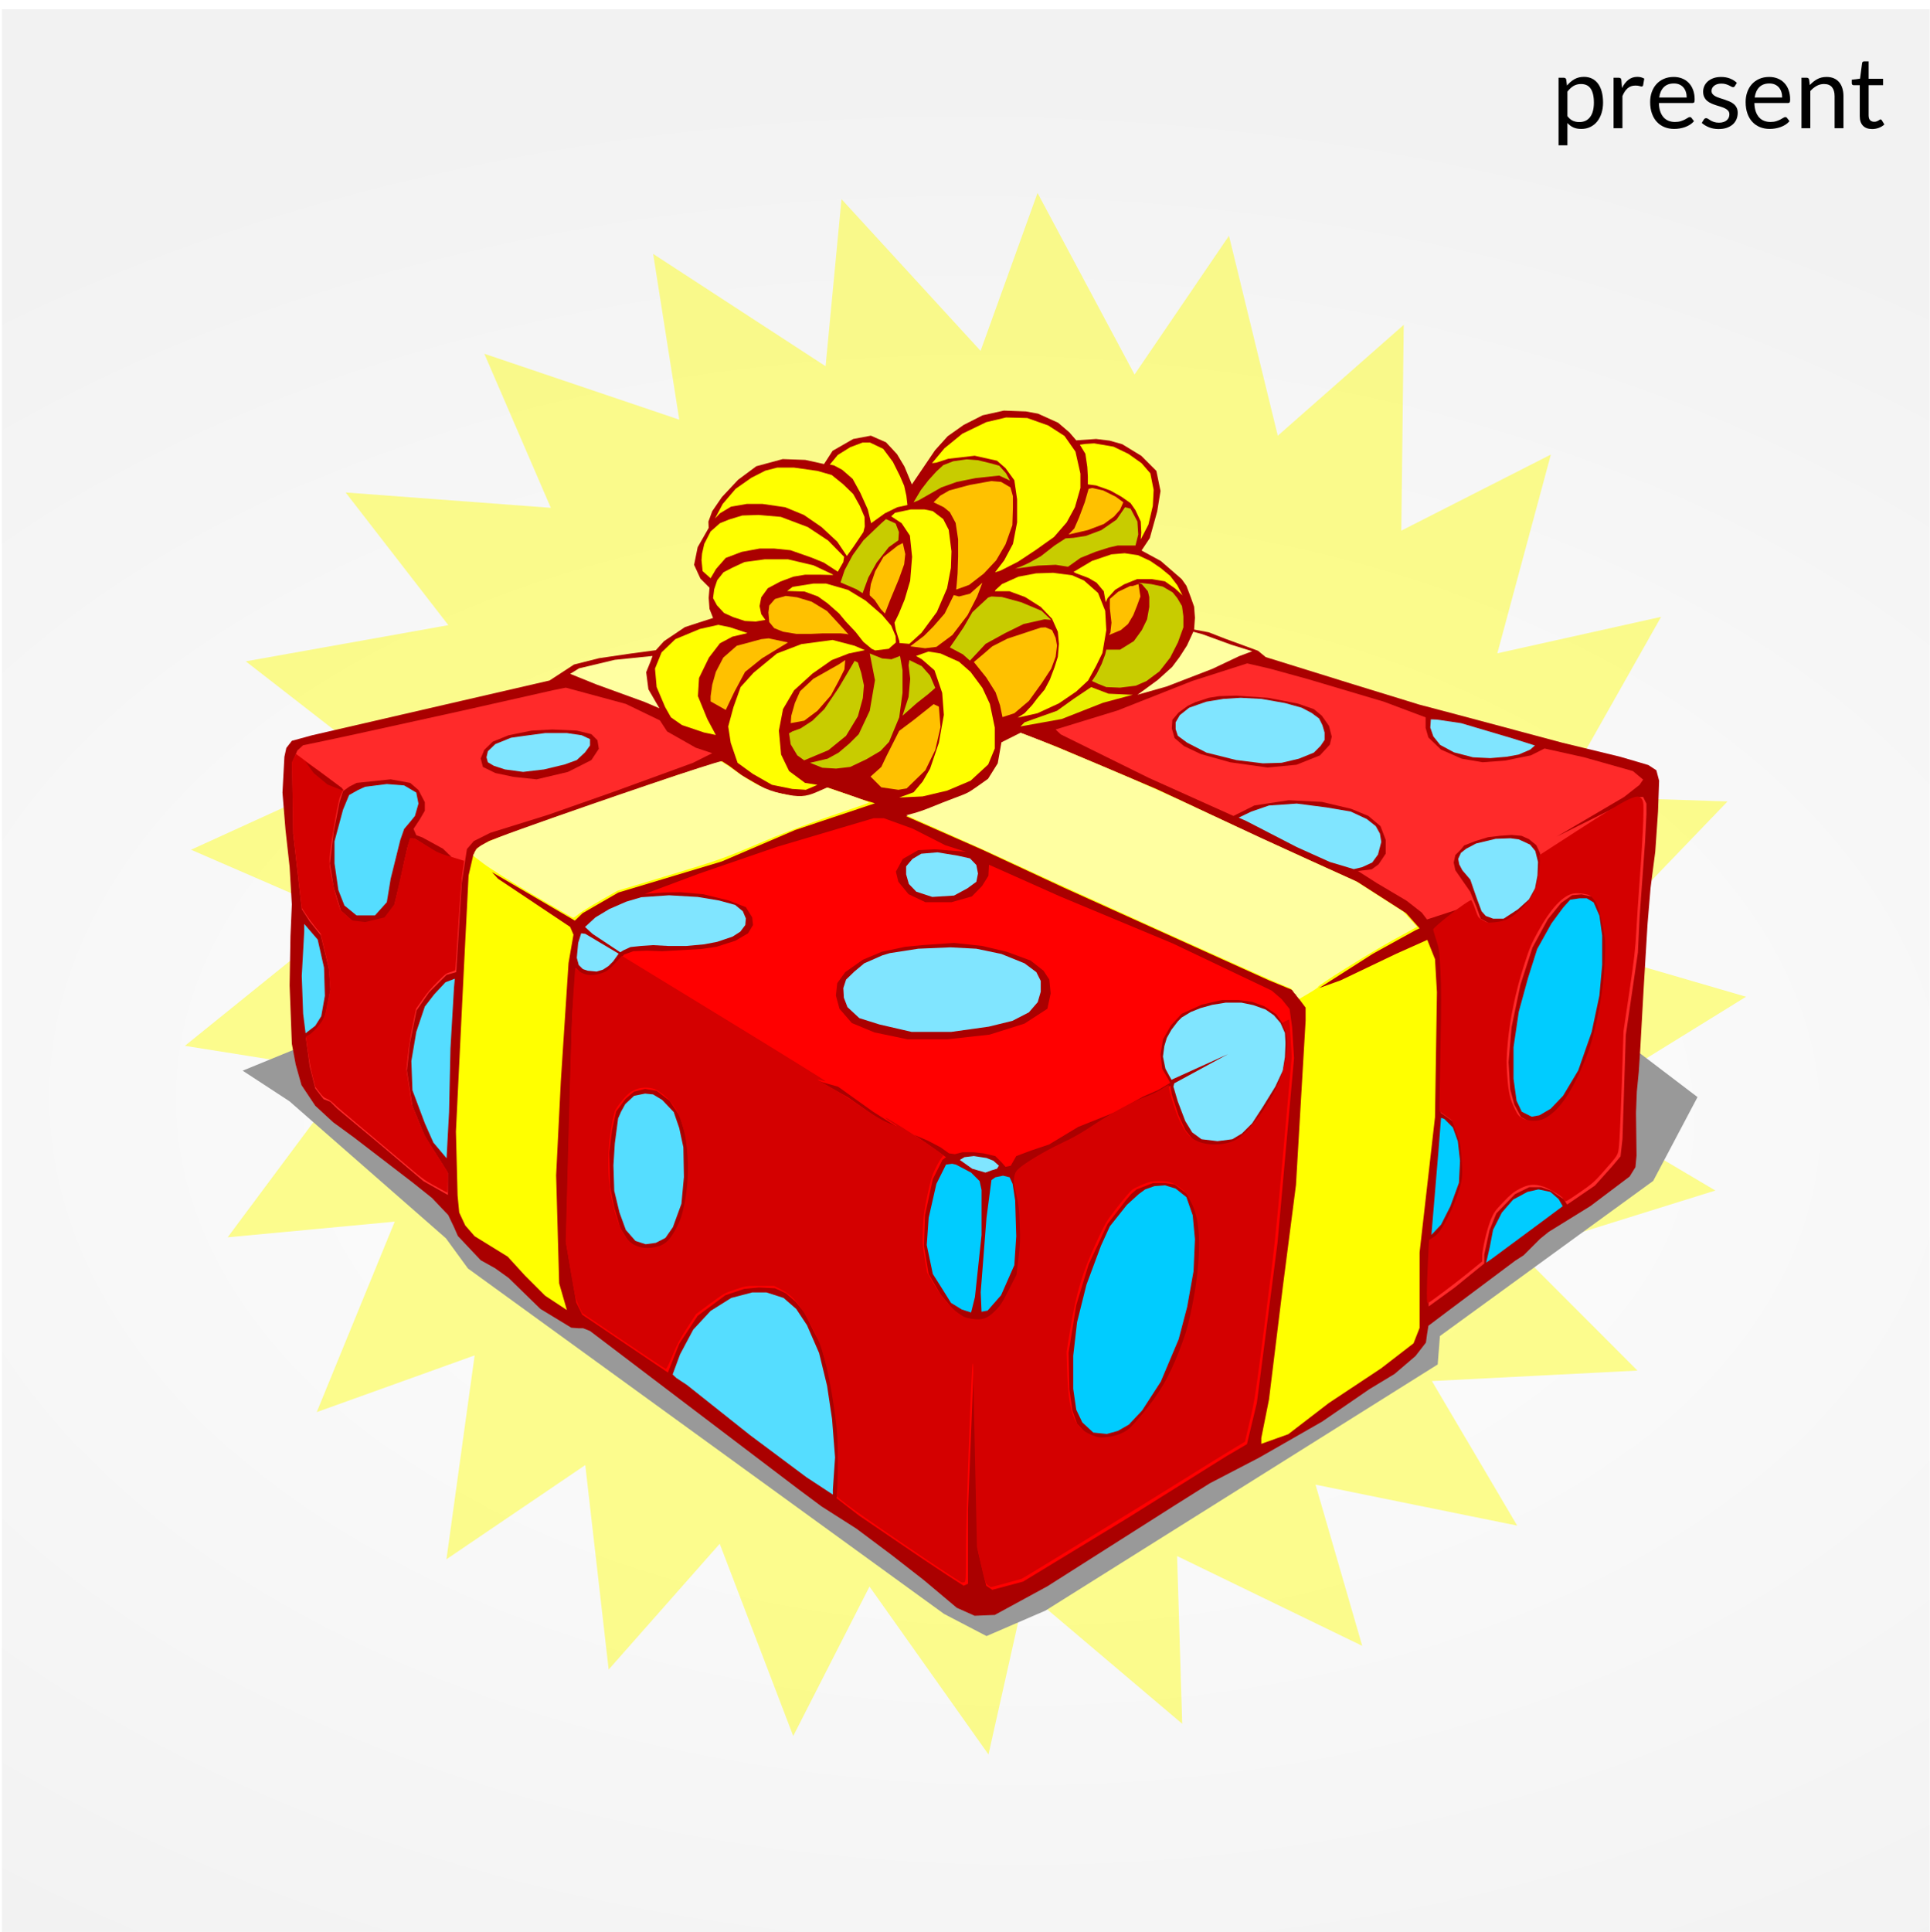
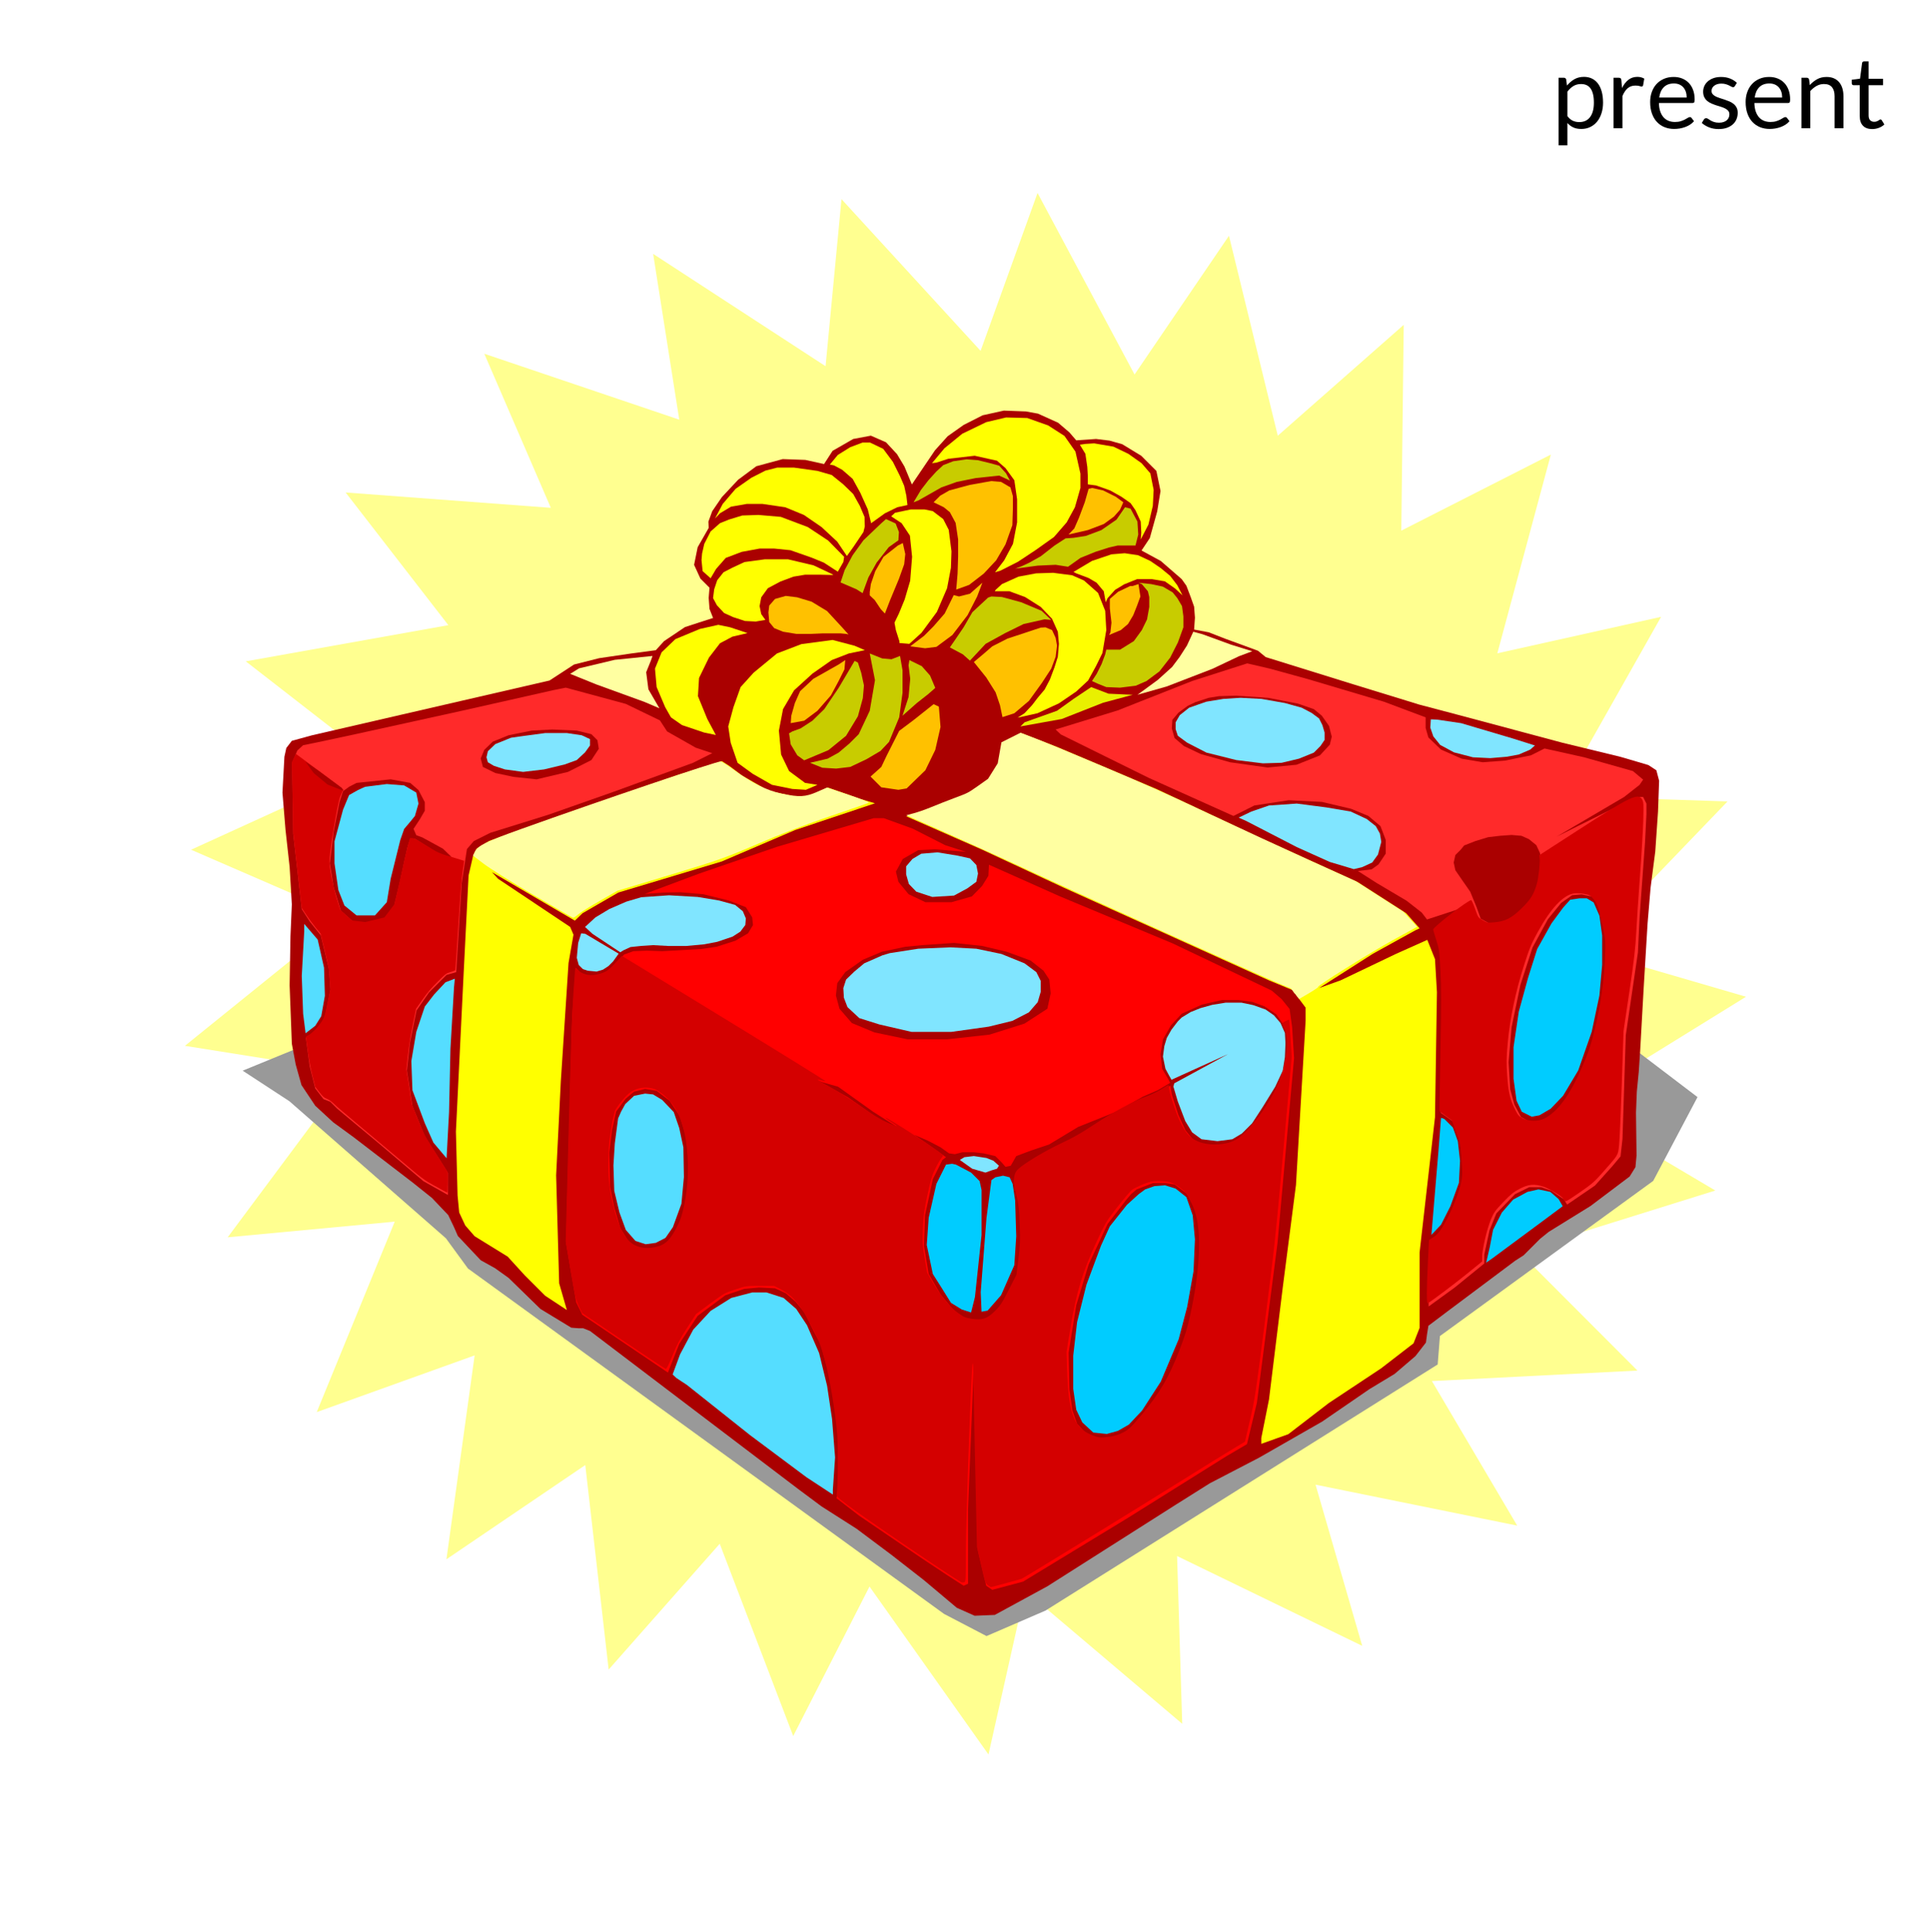
<svg xmlns="http://www.w3.org/2000/svg" xmlns:ns1="http://sodipodi.sourceforge.net/DTD/sodipodi-0.dtd" xmlns:ns2="http://www.inkscape.org/namespaces/inkscape" id="svg7708" ns1:docname="New document 6" viewBox="0 0 200 200.15" version="1.1" ns2:version="0.48.4 r9939">
  <defs id="defs7710">
    <radialGradient id="radialGradient6303" gradientUnits="userSpaceOnUse" cy="283.57" cx="258.06" gradientTransform="matrix(.478 .011 -.007 .3 -46.312 -8.295)" r="251.39" ns2:collect="always">
      <stop id="stop11004" style="stop-color:#ffffff" offset="0" />
      <stop id="stop11006" style="stop-color:#f2f2f2" offset="1" />
    </radialGradient>
    <clipPath id="clipPath11064" clipPathUnits="userSpaceOnUse">
      <rect id="rect11066" style="fill:url(#radialGradient11068)" height="1057.3" width="1056.5" y="-466.8" x="-450.28" />
    </clipPath>
    <filter id="filter11048" height="1.532" width="1.532" color-interpolation-filters="sRGB" y="-.266" x="-.266" ns2:collect="always">
      <feGaussianBlur id="feGaussianBlur11050" stdDeviation="95.083" ns2:collect="always" />
    </filter>
    <filter id="filter10994" ns2:collect="always" color-interpolation-filters="sRGB">
      <feGaussianBlur id="feGaussianBlur10996" stdDeviation="3.604" ns2:collect="always" />
    </filter>
  </defs>
  <ns1:namedview id="base" bordercolor="#666666" ns2:pageshadow="2" ns2:window-y="22" pagecolor="#ffffff" ns2:window-height="848" ns2:window-maximized="1" ns2:zoom="1.979899" ns2:window-x="-8" showgrid="false" borderopacity="1.0" ns2:current-layer="layer1" ns2:cx="177.06457" ns2:cy="133.62808" ns2:window-width="1600" ns2:pageopacity="0.0" ns2:document-units="px" />
  <g id="layer1" ns2:label="Layer 1" ns2:groupmode="layer" transform="translate(0 -852.21)">
    <g id="g6210" style="fill-rule:evenodd" transform="matrix(4.364 0 0 4.364 -228.29 629.9)">
      <g id="g11072" transform="matrix(.325 0 0 .325 51.624 51.417)">
-         <path id="rect11000" style="fill:url(#radialGradient6303)" ns2:connector-curvature="0" d="m2.257-0.79h140.85v140.95h-140.85z" />
        <path id="path11058" style="opacity:.659;filter:url(#filter11048);fill:#ffff00" d="m381.08 364.95-110.78-22.489 25.642 88.532-101.71-49.333 2.819 92.127-86.245-73.077-20.181 89.934-65.362-92.23-41.912 82.09-40.372-105.59-61.01 69.087-12.845-112.31-76.275 51.744 15.489-111.98-86.747 31.15 42.85-104.61-91.768 8.598 67.518-90.664-91.023-14.494 87.944-71.024-84.559-36.675 102.84-46.922-72.782-56.552 111.28-19.872-56.432-72.875 112.73 8.427-36.535-84.62 107.09 36.197-14.343-91.047 94.724 61.692 8.75-91.754 76.406 83.311 31.293-86.695 53.287 99.695 51.87-76.189 26.82 109.81 69.188-60.896-1.332 113.03 82.159-41.776-29.401 109.15 89.967-20.032-55.622 98.411 92.122 2.971-78.349 81.486 88.489 25.788-96.152 59.442 79.296 46.984-107.91 33.662 65.12 65.228-112.9 5.768z" clip-path="url(#clipPath11064)" ns2:transform-center-x="-0.40049231" ns2:transform-center-y="0.40049183" ns2:connector-curvature="0" transform="matrix(.133 0 0 .133 62.287 61.442)" />
      </g>
      <path id="path10976" style="filter:url(#filter10994);fill:#999999" d="m253.85 445.35-12.77-6.66-143.1-103.8-6.63-9.08-47.034-41.18-14.058-9.19 277.49-113.59l159.81 121.53-13.314 25.181-64.108 46.625-0.674 8.541-117.88 73.96z" ns1:nodetypes="ccccccccccccc" transform="matrix(.079 0 0 .079 55.684 54.6)" ns2:connector-curvature="0" />
      <path id="polygon9678" d="m44.792 127.33-6.824-5.237-2.348-1.714-2.063-1.904-1.587-2.38-0.666-2.38-0.444-2.381-0.255-6.729 0.095-5.649 0.159-3.681-0.254-4.316-0.476-4.285-0.349-4.284 0.222-4.126 0.222-1.015 0.635-0.825 2.317-0.635 27.39-6.316 2.824-1.842 2.888-0.729 3.682-0.54 2.856-0.381 0.952-1.047 2.412-1.618 1.651-0.54 1.587-0.508-0.413-1.048-0.095-1.269 0.095-1.174-1.047-1.047-0.729-1.587 0.412-2.032 1.269-2.221-0.032-0.73 0.445-1.206 1.111-1.619 1.872-1.999 2.095-1.556 3.047-0.825 2.603 0.095 2.158 0.477 0.984-1.524 2.38-1.365 2.032-0.381 1.745 0.762 1.269 1.364 0.857 1.429 0.857 2.063 1.397-2.063 1.269-1.873 1.46-1.618 1.841-1.301 2.19-1.111 2.444-0.54 2.54 0.095 1.396 0.254 2.317 1.047 1.3 1.111 0.794 0.92 2.285-0.159 1.556 0.19 1.459 0.413 2.19 1.333 1.746 1.746 0.476 2.316-0.381 2.348-0.856 3.079-0.952 1.428 2.221 1.206 2.412 2.095 0.54 0.761 0.507 1.333 0.381 1.079 0.096 1.27-0.096 1.365 1.682 0.317 1.873 0.73 3.808 1.397 0.889 0.73 10.314 3.205 6 1.841 1.332 0.413 4.57 1.207 11.996 3.206 6.665 1.618 2.063 0.603 1.174 0.349 0.921 0.603 0.317 1.206-0.127 3.555-0.317 4.602-0.539 4.157-0.349 4.158-0.445 7.363-0.412 7.331-0.159 2.381-0.223 2.285-0.095 2.412 0.063 4.951-0.127 1.333-0.667 1.079-4.506 3.396-4.825 2.984-0.984 0.793-1.904 1.904-0.984 0.635-7.806 5.839-2.189 1.651-0.159 0.984-0.127 0.952-1.206 1.555-2.412 2.063-2.888 1.745-5.459 3.745-7.268 4.158-5.68 2.952-3.935 2.475-14.79 9.395-6.063 3.3-2.316 0.096-2.063-0.921-3.777-3.174-3.745-2.919-4.031-3.016-4.031-2.57-2.603-1.937-24.089-18.281-0.793-0.317h-0.54l-0.825-0.063-3.554-2.158-3.682-3.587-1.556-1.111-1.651-0.921-2.634-2.792-0.444-1.016-0.667-1.396-1.872-1.969z" style="fill-rule:nonzero;fill:#aa0000" ns2:connector-curvature="0" transform="matrix(.206 0 0 .206 52.885 52.786)" />
      <g id="g10965" transform="matrix(.102 0 0 .102 80.949 30.16)">
        <path id="path9664" class="fil0" style="fill-rule:nonzero;fill:#000000" ns2:connector-curvature="0" d="m87.314 223.3c-0.673 0-1.263 0.155-1.769 0.464-0.507 0.309-0.973 0.747-1.398 1.311v5.685c0.379 0.51 0.795 0.87 1.247 1.079 0.452 0.209 0.957 0.313 1.514 0.313 1.091 0 1.93-0.39 2.518-1.172 0.588-0.781 0.882-1.895 0.882-3.341 0-0.766-0.068-1.423-0.203-1.972-0.136-0.549-0.331-1-0.586-1.352-0.255-0.352-0.569-0.609-0.94-0.771-0.371-0.163-0.793-0.244-1.265-0.244zm-5.232 14.27v-15.732h1.23c0.294 0 0.479 0.143 0.557 0.429l0.174 1.392c0.502-0.611 1.077-1.102 1.723-1.474 0.646-0.371 1.39-0.557 2.233-0.557 0.673 0 1.284 0.13 1.833 0.389 0.549 0.259 1.017 0.642 1.404 1.149 0.387 0.507 0.684 1.135 0.893 1.885 0.209 0.75 0.313 1.612 0.313 2.587 0 0.866-0.116 1.673-0.348 2.419-0.232 0.747-0.565 1.392-0.998 1.938-0.433 0.545-0.965 0.975-1.595 1.288-0.63 0.313-1.34 0.47-2.129 0.47-0.727 0-1.348-0.12-1.862-0.36-0.515-0.239-0.969-0.58-1.363-1.021v5.197h-2.065z" />
        <path id="path9666" class="fil0" style="fill-rule:nonzero;fill:#000000" ns2:connector-curvature="0" d="m94.89 233.59v-11.753h1.183c0.224 0 0.379 0.043 0.464 0.128s0.143 0.232 0.174 0.441l0.139 1.833c0.402-0.82 0.899-1.46 1.491-1.92 0.592-0.46 1.286-0.69 2.083-0.69 0.325 0 0.619 0.037 0.882 0.11 0.263 0.074 0.506 0.176 0.731 0.307l-0.267 1.543c-0.054 0.194-0.174 0.29-0.36 0.29-0.108 0-0.275-0.036-0.499-0.11-0.224-0.073-0.538-0.11-0.94-0.11-0.719 0-1.321 0.209-1.804 0.626-0.483 0.418-0.887 1.025-1.212 1.822v7.483h-2.065z" />
        <path id="path9668" class="fil0" style="fill-rule:nonzero;fill:#000000" ns2:connector-curvature="0" d="m108.94 223.17c-0.998 0-1.783 0.288-2.355 0.865-0.573 0.576-0.928 1.375-1.067 2.396h6.393c0-0.479-0.066-0.918-0.197-1.317-0.132-0.398-0.325-0.743-0.58-1.033-0.255-0.29-0.567-0.514-0.934-0.673-0.367-0.158-0.787-0.238-1.259-0.238zm-0.046-1.52c0.704 0 1.353 0.118 1.949 0.354 0.596 0.236 1.11 0.576 1.543 1.021 0.433 0.445 0.772 0.994 1.015 1.648 0.244 0.653 0.366 1.398 0.366 2.233 0 0.325-0.035 0.541-0.104 0.65-0.07 0.108-0.201 0.163-0.395 0.163h-7.82c0.015 0.742 0.116 1.388 0.302 1.937 0.186 0.549 0.441 1.008 0.766 1.375 0.325 0.368 0.711 0.642 1.16 0.824 0.448 0.182 0.951 0.273 1.508 0.273 0.518 0 0.965-0.06 1.34-0.18 0.375-0.12 0.698-0.249 0.969-0.389 0.271-0.139 0.497-0.269 0.679-0.389 0.181-0.12 0.338-0.18 0.47-0.18 0.17 0 0.302 0.066 0.395 0.197l0.58 0.754c-0.255 0.31-0.561 0.578-0.917 0.806-0.356 0.228-0.737 0.416-1.143 0.563-0.406 0.147-0.826 0.257-1.259 0.331s-0.863 0.11-1.288 0.11c-0.812 0-1.561-0.137-2.245-0.412-0.684-0.274-1.276-0.677-1.775-1.207-0.499-0.529-0.888-1.185-1.166-1.966-0.279-0.781-0.418-1.678-0.418-2.692 0-0.82 0.126-1.585 0.377-2.297 0.251-0.712 0.613-1.329 1.085-1.851 0.472-0.522 1.048-0.932 1.729-1.23 0.68-0.297 1.446-0.447 2.297-0.447z" />
        <path id="path9670" class="fil0" style="fill-rule:nonzero;fill:#000000" ns2:connector-curvature="0" d="m123.13 223.78c-0.093 0.17-0.236 0.255-0.429 0.255-0.116 0-0.248-0.042-0.395-0.128-0.147-0.085-0.327-0.18-0.539-0.284-0.213-0.104-0.466-0.201-0.76-0.29-0.294-0.089-0.642-0.133-1.044-0.133-0.348 0-0.661 0.044-0.94 0.133-0.279 0.089-0.516 0.211-0.714 0.366-0.197 0.155-0.348 0.335-0.452 0.539-0.104 0.205-0.157 0.427-0.157 0.667 0 0.302 0.087 0.553 0.261 0.754 0.174 0.201 0.404 0.375 0.691 0.522 0.286 0.147 0.611 0.277 0.975 0.389 0.363 0.112 0.737 0.232 1.119 0.359 0.383 0.128 0.756 0.269 1.12 0.424 0.363 0.155 0.688 0.348 0.975 0.58 0.286 0.232 0.516 0.516 0.69 0.853 0.174 0.337 0.261 0.741 0.261 1.213 0 0.541-0.097 1.042-0.29 1.502-0.193 0.46-0.479 0.859-0.858 1.195-0.379 0.337-0.843 0.601-1.392 0.795-0.549 0.193-1.183 0.29-1.903 0.29-0.82 0-1.562-0.134-2.228-0.4-0.665-0.267-1.23-0.609-1.694-1.027l0.487-0.789c0.062-0.1 0.135-0.178 0.22-0.232 0.085-0.054 0.197-0.081 0.337-0.081 0.139 0 0.286 0.054 0.441 0.163 0.154 0.108 0.342 0.228 0.563 0.359 0.22 0.132 0.487 0.252 0.8 0.36 0.313 0.108 0.706 0.162 1.178 0.162 0.402 0 0.754-0.052 1.056-0.157 0.302-0.104 0.553-0.245 0.754-0.424 0.201-0.178 0.35-0.383 0.447-0.615 0.097-0.232 0.145-0.479 0.145-0.743 0-0.325-0.087-0.593-0.261-0.806-0.174-0.213-0.404-0.394-0.69-0.545-0.286-0.151-0.613-0.282-0.981-0.395-0.367-0.112-0.743-0.23-1.125-0.354-0.383-0.124-0.758-0.265-1.125-0.423-0.367-0.158-0.694-0.358-0.98-0.598-0.286-0.24-0.516-0.535-0.69-0.888-0.174-0.352-0.261-0.779-0.261-1.282 0-0.449 0.093-0.88 0.278-1.294 0.186-0.414 0.457-0.777 0.812-1.091 0.356-0.313 0.793-0.563 1.311-0.748 0.518-0.186 1.11-0.279 1.775-0.279 0.773 0 1.467 0.122 2.082 0.366 0.615 0.243 1.147 0.578 1.595 1.004l-0.464 0.754z" />
        <path id="path9672" class="fil0" style="fill-rule:nonzero;fill:#000000" ns2:connector-curvature="0" d="m131.17 223.17c-0.998 0-1.783 0.288-2.355 0.865-0.573 0.576-0.928 1.375-1.067 2.396h6.393c0-0.479-0.066-0.918-0.197-1.317-0.132-0.398-0.325-0.743-0.58-1.033-0.255-0.29-0.567-0.514-0.934-0.673-0.368-0.158-0.787-0.238-1.259-0.238zm-0.046-1.52c0.704 0 1.353 0.118 1.949 0.354 0.596 0.236 1.11 0.576 1.543 1.021 0.433 0.445 0.772 0.994 1.015 1.648 0.244 0.653 0.366 1.398 0.366 2.233 0 0.325-0.035 0.541-0.104 0.65-0.07 0.108-0.201 0.163-0.395 0.163h-7.82c0.015 0.742 0.116 1.388 0.302 1.937 0.186 0.549 0.441 1.008 0.766 1.375 0.325 0.368 0.711 0.642 1.16 0.824 0.448 0.182 0.951 0.273 1.508 0.273 0.518 0 0.965-0.06 1.34-0.18 0.375-0.12 0.698-0.249 0.969-0.389 0.271-0.139 0.497-0.269 0.679-0.389 0.181-0.12 0.338-0.18 0.47-0.18 0.17 0 0.302 0.066 0.395 0.197l0.58 0.754c-0.255 0.31-0.561 0.578-0.917 0.806-0.356 0.228-0.737 0.416-1.143 0.563-0.406 0.147-0.826 0.257-1.259 0.331-0.433 0.073-0.863 0.11-1.288 0.11-0.812 0-1.561-0.137-2.245-0.412-0.684-0.274-1.276-0.677-1.775-1.207-0.499-0.529-0.888-1.185-1.166-1.966-0.279-0.781-0.418-1.678-0.418-2.692 0-0.82 0.126-1.585 0.377-2.297 0.251-0.712 0.613-1.329 1.085-1.851 0.472-0.522 1.048-0.932 1.729-1.23 0.68-0.297 1.446-0.447 2.297-0.447z" />
        <path id="path9674" class="fil0" style="fill-rule:nonzero;fill:#000000" ns2:connector-curvature="0" d="m138.63 233.59v-11.753h1.23c0.294 0 0.479 0.143 0.557 0.429l0.163 1.276c0.51-0.565 1.081-1.021 1.711-1.369 0.63-0.348 1.359-0.522 2.187-0.522 0.642 0 1.208 0.106 1.7 0.319 0.491 0.213 0.901 0.514 1.23 0.905 0.329 0.391 0.578 0.86 0.748 1.409 0.17 0.549 0.255 1.157 0.255 1.822v7.483h-2.065v-7.483c0-0.889-0.203-1.58-0.609-2.071-0.406-0.491-1.027-0.737-1.862-0.737-0.611 0-1.181 0.147-1.711 0.441-0.53 0.294-1.019 0.692-1.467 1.195v8.655h-2.065z" />
        <path id="path9676" class="fil0" style="fill-rule:nonzero;fill:#000000" ns2:connector-curvature="0" d="m155.09 233.78c-0.928 0-1.641-0.259-2.14-0.777-0.499-0.518-0.748-1.265-0.748-2.239v-7.193h-1.416c-0.124 0-0.228-0.037-0.313-0.11-0.085-0.073-0.128-0.188-0.128-0.342v-0.824l1.926-0.244 0.476-3.631c0.015-0.116 0.066-0.211 0.151-0.284 0.085-0.073 0.193-0.11 0.325-0.11h1.044v4.049h3.365v1.497h-3.365v7.054c0 0.495 0.12 0.862 0.36 1.102 0.24 0.24 0.549 0.359 0.928 0.359 0.217 0 0.404-0.029 0.563-0.087 0.158-0.058 0.296-0.122 0.412-0.191 0.116-0.07 0.215-0.133 0.296-0.191 0.081-0.058 0.153-0.087 0.215-0.087 0.108 0 0.205 0.066 0.29 0.197l0.603 0.986c-0.356 0.333-0.785 0.594-1.288 0.783-0.503 0.19-1.021 0.284-1.555 0.284z" />
      </g>
      <path id="polygon9680" d="m46.664 105.43 2.031-2.031 1.111-0.317 0.635-10.251 0.603-3.936 0.793-0.92 1.904-0.952 6.633-2.063 7.585-2.666 9.141-3.333 2.221-1.111-1.904-0.635-3.3-1.872-0.825-1.27-3.935-1.904-4.57-1.238-2.349-0.634-1.428 0.286-10.569 2.381-12.124 2.666-4.444 0.952-1.714 0.349-0.666 0.603-0.603 1.429 0.128 8.188 0.984 8.664 0.92 1.429 1.269 1.587 0.952 3.935 0.159 2.349-0.635 3.174-0.635 1.079-0.952 0.952-0.603 0.317 0.445 3.301 0.635 2.539 0.952 1.238 0.793 0.318 0.793 0.793 4.729 3.935 5.205 4.411 2.824 1.588v-2.539l-0.793-1.27-1.873-2.952-1.428-3.491-0.635-4.094 0.349-3.173 0.761-3.745z" style="fill-rule:nonzero;fill:#ff2a2a" ns2:connector-curvature="0" transform="matrix(.206 0 0 .206 52.885 52.786)" />
      <path id="polygon9682" d="m34.572 102.57 0.095 3.238-0.413 2.348-0.698 1.111-1.111 0.857-0.285-2.254-0.158-4.347 0.285-5.141v-0.858l1.555 1.809z" style="fill-rule:nonzero;fill:#55ddff" ns2:connector-curvature="0" transform="matrix(.206 0 0 .206 52.885 52.786)" />
      <path id="polygon9684" d="m36.35 83.496-0.667 3.396-0.445 3.65 0.445 2.761 0.825 2.697 1.397 1.238 1.523 0.158 2.126-0.54 1.111-1.46 0.698-2.92 0.445-2.095 0.381-1.682 0.318-0.984h0.54l2.666 1.682 1.269 0.413h0.286l-0.984-0.952-2.38-1.301-0.698-0.254-0.318-0.73 0.73-1.111 0.571-0.983v-0.984l-0.73-1.396-0.952-0.825-2.253-0.413-3.935 0.413-0.858 0.445-0.698 0.507z" style="fill-rule:nonzero;fill:#aa0000" ns2:connector-curvature="0" transform="matrix(.206 0 0 .206 52.885 52.786)" />
      <path id="polygon9686" d="m43.809 86.576 0.698-0.825 0.54-0.666 0.412-1.428-0.254-1.269-1.397-0.825-2-0.159-2.507 0.318-0.826 0.38-1.015 0.571-0.698 1.683-0.984 3.65v2.538l0.445 3.079 0.698 1.777 1.397 1.143h2.126l1.365-1.524 0.444-2.697 1.111-4.475z" style="fill-rule:nonzero;fill:#55ddff" ns2:connector-curvature="0" transform="matrix(.206 0 0 .206 52.885 52.786)" />
      <path id="polygon9690" d="m44.761 116.69 1.429 3.808 0.984 2.222 1.523 1.809 0.286-5.3 0.159-7.3 0.413-7.109 0.094-0.984-1.079 0.413-1.301 1.396-1.078 1.397-0.984 2.92-0.572 3.363z" style="fill-rule:nonzero;fill:#55ddff" ns2:connector-curvature="0" transform="matrix(.206 0 0 .206 52.885 52.786)" />
      <path id="polygon9692" d="m58.503 75.245-2.666 0.54-1.809 0.73-0.984 0.952-0.413 0.984 0.254 0.984 1.428 0.698 2.095 0.444 2.666 0.286 3.618-0.857 2.697-1.364 0.857-1.302-0.159-0.984-0.698-0.698-1.683-0.413-2.824-0.127z" style="fill-rule:nonzero;fill:#aa0000" ns2:connector-curvature="0" transform="matrix(.206 0 0 .206 52.885 52.786)" />
      <path id="polygon9694" d="m64.279 75.783-1.714-0.254h-2.507l-3.079 0.413-0.857 0.127-1.809 0.731-0.857 0.825-0.159 0.698 0.159 0.571 0.698 0.413 1.27 0.413 2.095 0.285 2.412-0.285 2.38-0.572 1.396-0.507 0.953-0.889 0.571-0.794v-0.73z" style="fill-rule:nonzero;fill:#80e5ff" ns2:connector-curvature="0" transform="matrix(.206 0 0 .206 52.885 52.786)" />
      <path id="polygon9696" d="m94.303 82.386-1.651-0.571-1.968 0.921-1.428 0.19-3.428-0.73-3.079-1.778-1.428-1.079-0.888-0.572-5.237 1.651-14.06 4.855-7.553 2.698-1.429 0.889-0.38 0.73-0.54 2.349-0.572 11.331-0.888 18.185 0.191 7.364 0.19 1.968 0.698 1.491 1.079 1.239 3.808 2.348 1.968 2.158 2.349 2.349 2.507 1.65-0.888-3.078-0.349-12.442 0.54-10.822 0.889-13.647 0.571-3.269-0.381-0.889-8.316-5.553-0.698-0.762 9.553 5.586 0.888-0.857 4.125-2.38 11.933-3.586 8.442-3.618 9.203-3.079-1.808-0.539z" style="fill-rule:nonzero;fill:#ffff00" ns2:connector-curvature="0" transform="matrix(.206 0 0 .206 52.885 52.786)" />
      <path id="polygon9730" d="m160.38 98.255 0.476-0.223-1.555-1.746-5.586-3.587-11.33-5.141-11.806-5.555-11.552-4.888-4.031-1.556-2.222 1.112-0.444 2.444-1.111 1.777-2.221 1.587-2.888 1.079-2.666 1.11-1.778 0.444 8.664 3.809 9.553 4.443 23.614 10.664 2.697 1.111 1.523 2.031v1.524l-1.111 18.915-1.523 11.807-1.587 12.917-0.889 4.444v0.666l3.11-1.11 4.666-3.587 6.03-3.999 3.745-2.888 0.698-1.778v-8.696l1.777-15.583 0.223-14.409-0.223-3.809-0.888-2.222-3.554 1.588-6.443 3.079-2.476 0.888 6.22-3.968z" style="fill-rule:nonzero;fill:#ffff00" ns2:connector-curvature="0" transform="matrix(.206 0 0 .206 52.885 52.786)" />
      <path id="polygon9732" d="m161.9 141.61 3.016-2.19 3.396-2.761v-1.016l0.603-2.793 0.794-1.967 2.158-2.222 1.619-0.793h1.396l1.174 0.412 1.428 0.983 0.381 0.604 3.206-2.189 1.968-2.191 0.983-1.174 0.223-1.999 0.381-11.966 1.396-9.52 0.191-3.968 0.634-8.792 0.159-3.174v-1.238l-0.381-0.761h-0.793l-9.173 4.57 7.776-4.57 1.778-1.397 0.412-0.603-1.174-0.984-5.617-1.587-4.571-1.016-1.587 0.794-2.983 0.602-2.571 0.191-2.412-0.413-2.38-1.048-1.46-1.397-0.318-1.111v-1.206l-4.824-1.809-8.76-2.603-4.38-1.205-2.602-0.604-6.348 2.032-8.6 3.396-7.141 2.19 0.602 0.569 10.156 5.015 9.744 4.38 2.411-1.206 3.968-0.604 3.808 0.191 3.365 0.793 1.999 0.825 1.396 1.174 0.604 1.587v1.587l-0.826 1.238-0.793 0.571-1.587 0.19 2.19 1.396 3.427 2.031 1.746 1.365 0.603 0.793 3.586-1.174-2.761 2.38 0.762 2.412 0.254 4.761-0.254 13.902 1.428 1.015 0.983 2.571 0.191 2.412v1.999l-0.761 2.381-1.016 2.189-0.984 1.587-1.015 0.603-0.223 4.19z" style="fill-rule:nonzero;fill:#ff2a2a" ns2:connector-curvature="0" transform="matrix(.206 0 0 .206 52.885 52.786)" />
      <path id="polygon9756" d="m164.82 77.752 2.19 0.571 1.999 0.096 1.873-0.159 1.396-0.254 1.332-0.571 0.54-0.476-2.507-0.793-5.999-1.778-2.793-0.412-0.697-0.031-0.063 0.952 0.349 1.015 0.793 0.984z" style="fill-rule:nonzero;fill:#80e5ff" ns2:connector-curvature="0" transform="matrix(.206 0 0 .206 52.885 52.786)" />
      <path id="polygon9758" d="m63.962 68.072-1.015 0.634 2.983 1.206 5.586 2.031 1.714 0.731-1.269-2.19-0.254-1.968 0.54-1.333 0.19-0.539-4.348 0.445z" style="fill-rule:nonzero;fill:#ffffa1" ns2:connector-curvature="0" transform="matrix(.206 0 0 .206 52.885 52.786)" />
      <path id="polygon9762" d="m77.8 69.182 1.142-2.349 1.27-1.651 1.428-0.761 1.745-0.413-1.999-0.667-1.365-0.285-2.127 0.476-2.825 1.174-1.587 1.524-0.761 1.873 0.191 2.126 0.984 2.317 0.666 1.174 1.27 0.889 2.539 0.857 1.365 0.286-0.984-1.842-1.079-2.634z" style="fill-rule:nonzero;fill:#ffff00" ns2:connector-curvature="0" transform="matrix(.206 0 0 .206 52.885 52.786)" />
-       <path id="polygon9764" d="m79.323 69.944-0.19 1.333v0.603l1.746 0.984 0.984-2.063 1.238-2.317 1.936-1.555 1.555-0.952 1.459-0.888-2.221-0.476-0.857 0.094-2.825 0.762-1.555 1.365-0.857 1.651z" style="fill-rule:nonzero;fill:#ffc100" ns2:connector-curvature="0" transform="matrix(.206 0 0 .206 52.885 52.786)" />
      <path id="polygon9766" d="m81.164 74.768 0.286 1.873 0.793 2.317 1.746 1.269 2.222 1.269 2.349 0.476 1.555 0.096 1.333-0.572-1.428-0.222-1.841-1.365-0.92-1.905-0.254-2.761 0.477-2.476 1.269-2.158 2.126-1.936 2.222-1.555 1.968-0.762 1.84-0.381-1.175-0.507-2.539-0.667-3.586 0.476-2.825 1.079-2.698 2.222-1.492 1.651-0.825 2.317z" style="fill-rule:nonzero;fill:#ffff00" ns2:connector-curvature="0" transform="matrix(.206 0 0 .206 52.885 52.786)" />
      <path id="polygon9768" d="m93.002 71.182 0.888-1.651 0.667-1.333 0.096-1.079-0.761 0.507-2.92 1.651-1.524 1.429-0.603 1.364-0.413 1.46-0.064 0.857 1.555-0.285 1.523-1.142z" style="fill-rule:nonzero;fill:#ffc100" ns2:connector-curvature="0" transform="matrix(.206 0 0 .206 52.885 52.786)" />
      <path id="polygon9770" d="m96.493 68.579-0.381-1.175-0.381-0.19-1.841 3.11-1.651 2.444-1.365 1.333-1.365 0.889-0.952 0.349-0.381 0.222 0.191 1.27 0.762 1.269 0.793 0.571 2.793-1.174 2.031-1.651 1.365-2.253 0.571-2.095 0.127-1.46z" style="fill-rule:nonzero;fill:#c8cc00" ns2:connector-curvature="0" transform="matrix(.206 0 0 .206 52.885 52.786)" />
      <path id="polygon9772" d="m97.097 78.546 1.618-0.952 0.984-1.048 1.174-2.824 0.382-2.824v-2.604l-0.286-1.651-0.984 0.381-1.079-0.096-0.952-0.381-0.477-0.19 0.603 3.079-0.603 3.523-1.269 2.698-1.079 1.078-1.238 1.048-1.27 0.698-2.031 0.476 1.428 0.571 1.587 0.096 1.619-0.191z" style="fill-rule:nonzero;fill:#c8cc00" ns2:connector-curvature="0" transform="matrix(.206 0 0 .206 52.885 52.786)" />
      <path id="polygon9774" d="m101.95 71.373-0.698 2.158 1.65-1.46 1.333-1.047 0.794-0.698-0.603-1.428-0.952-1.079-1.428-0.698-0.096 0.603 0.191 1.554z" style="fill-rule:nonzero;fill:#c8cc00" ns2:connector-curvature="0" transform="matrix(.206 0 0 .206 52.885 52.786)" />
      <path id="polygon9776" d="m98.809 81.783 1.968 0.286 0.952-0.159 2.158-2.095 1.143-2.348 0.603-2.634-0.19-2.349-0.603-0.286-2.317 1.84-1.651 1.238-1.46 2.888-0.603 1.27-1.238 1.111z" style="fill-rule:nonzero;fill:#ffc100" ns2:connector-curvature="0" transform="matrix(.206 0 0 .206 52.885 52.786)" />
-       <path id="polygon9778" d="m106.4 82.164 2.697-1.142 2.032-1.873 0.761-1.841v-2.412l-0.571-2.73-0.857-1.841-1.365-1.841-1.332-1.174-2.127-0.952-1.396-0.222-1.429 0.508 0.668 0.382 1.459 1.269 0.889 2.603 0.19 2.539-0.571 3.205-1.015 2.984-0.858 1.491-1.047 1.238-1.651 0.603 2.698-0.127z" style="fill-rule:nonzero;fill:#ffff00" ns2:connector-curvature="0" transform="matrix(.206 0 0 .206 52.885 52.786)" />
      <path id="polygon9780" d="m123 70.23-2.032 1.364-1.905 1.365-3.745 1.332-0.476 0.476 4.761-0.857 4.761-1.872 3.428-0.921-2.794-0.127z" style="fill-rule:nonzero;fill:#e9f000" ns2:connector-curvature="0" transform="matrix(.206 0 0 .206 52.885 52.786)" />
      <path id="polygon9782" d="m105.16 65.596 1.841-1.365 1.746-2.285 1.11-2.158 0.603-1.587-1.428 1.269-1.269 0.318-0.604-0.158-1.047 2.126-1.302 1.492-1.078 1.079-1.588 1.206 1.715 0.223z" style="fill-rule:nonzero;fill:#ffc100" ns2:connector-curvature="0" transform="matrix(.206 0 0 .206 52.885 52.786)" />
      <path id="polygon9784" d="m111.12 59.915-1.809 1.682-1.016 1.745-1.078 1.587-0.508 0.73 1.491 0.793 0.825 0.73 1.81-1.936 2.253-1.238 2.126-1.047 2.412-0.54 0.762 0.064-1.111-1.048-2.348-0.984-2.222-0.604-1.206-0.063z" style="fill-rule:nonzero;fill:#c8cc00" ns2:connector-curvature="0" transform="matrix(.206 0 0 .206 52.885 52.786)" />
      <path id="polygon9786" d="m119.06 65.438-0.159-0.888-0.412-0.889-0.762-0.317-0.539 0.032-3.84 1.269-1.746 0.889-1.142 0.984-0.984 0.825 1.428 1.777 1.079 1.714 0.507 1.492 0.286 1.365 1.365-0.444 1.683-1.428 1.491-2.063 1.078-1.65 0.508-1.365z" style="fill-rule:nonzero;fill:#ffc100" ns2:connector-curvature="0" transform="matrix(.206 0 0 .206 52.885 52.786)" />
      <path id="polygon9788" d="m113.57 59.185 1.809 0.667 1.809 1.143 1.301 1.365 0.667 1.492 0.127 1.397-0.127 1.491-0.381 1.206-0.54 1.428-0.603 1.143-0.825 0.984-0.603 0.793-0.888 0.952-0.794 0.508 2.285-0.508 2.476-1.142 1.999-1.365 1.365-1.269 0.921-1.682 0.73-1.492 0.444-2.634-0.127-2.222-0.825-2.063-1.618-1.428-1.366-0.603-2.189-0.286-1.968 0.064-2.032 0.381-1.904 0.857-0.73 0.666-0.095 0.158z" style="fill-rule:nonzero;fill:#ffff00" ns2:connector-curvature="0" transform="matrix(.206 0 0 .206 52.885 52.786)" />
      <path id="polygon9796" d="m91.446 45.316 1.651 0.476 1.333 1.079 1.142 1.111 0.762 1.365 0.54 1.269 0.032 1.111-0.159 0.634-1.111 1.651-0.794 1.111-1.111-1.651-1.808-1.682-2.032-1.396-2.158-0.888-2.603-0.381h-1.841l-1.809 0.317-1.269 0.761-0.571 0.603 0.888-1.682 1.492-1.746 1.809-1.269 1.619-0.825 1.365-0.349h1.936z" style="fill-rule:nonzero;fill:#ffff00" ns2:connector-curvature="0" transform="matrix(.206 0 0 .206 52.885 52.786)" />
      <path id="polygon9798" d="m80.878 55.345 1.841-0.698 2.063-0.381h1.682l1.872 0.19 2.444 0.857 1.397 0.571 1.618 1.047 0.635-1.111 0.095-0.603-1.841-1.873-2.349-1.556-3.111-1.174-2.571-0.222-1.872 0.063-1.556 0.476-1.015 0.413-1.078 0.952-0.73 1.428-0.254 1.111-0.064 0.761 0.127 1.27 0.921 0.825 0.634-1.079z" style="fill-rule:nonzero;fill:#ffff00" ns2:connector-curvature="0" transform="matrix(.206 0 0 .206 52.885 52.786)" />
      <path id="polygon9800" d="m79.893 57.916-0.349 1.048-0.128 1.016 0.445 0.825 0.825 0.888 1.047 0.476 1.365 0.445 1.238 0.063 1.11-0.19-0.476-0.666-0.191-0.921 0.191-1.016 0.761-1.047 1.428-0.762 1.524-0.571 1.332-0.223h1.809l1.301 0.032 0.16-0.032-2.285-1.079-2.952-0.698h-2.666l-2.348 0.318-1.429 0.667-0.984 0.507z" style="fill-rule:nonzero;fill:#ffff00" ns2:connector-curvature="0" transform="matrix(.206 0 0 .206 52.885 52.786)" />
      <path id="polygon9802" d="m94.111 64.041 0.667 0.064 0.254 0.062-0.921-1.016-1.555-1.682-1.777-1.079-1.682-0.507-1.301-0.159-1.238 0.349-0.666 0.761-0.096 0.794 0.096 1.111 0.571 0.698 1.016 0.413 1.555 0.254h1.618l1.46-0.064z" style="fill-rule:nonzero;fill:#ffc100" ns2:connector-curvature="0" transform="matrix(.206 0 0 .206 52.885 52.786)" />
-       <path id="polygon9804" d="m100.46 64.359-0.508-1.206-1.079-1.269-1.873-1.619-2.031-1.237-2.539-0.73h-1.428l-2.412 0.381-0.634 0.476 1.999 0.063 1.555 0.572 1.111 0.793 1.333 1.175 0.762 0.92 1.11 1.174 0.921 1.174 0.952 0.793 0.412 0.19 1.555-0.19 0.825-0.73z" style="fill-rule:nonzero;fill:#ffff00" ns2:connector-curvature="0" transform="matrix(.206 0 0 .206 52.885 52.786)" />
      <path id="polygon9806" d="m95.509 55.028-0.921 1.714-0.317 0.952-0.159 0.476 1.842 0.794 0.698 0.444 0.667-1.809 0.952-1.714 1.396-1.778 1.111-0.793 0.063-0.952-0.38-0.984-1.111-0.508-0.539 0.476-2.063 1.968z" style="fill-rule:nonzero;fill:#c8cc00" ns2:connector-curvature="0" transform="matrix(.206 0 0 .206 52.885 52.786)" />
      <path id="polygon9808" d="m97.477 59.28v0.381l0.571 0.539 0.699 1.048 0.476 0.508 0.603-1.556 1.016-2.443 0.603-1.682 0.127-1.174-0.286-1.269-0.571 0.286-1.651 1.301-0.952 1.651-0.508 1.492z" style="fill-rule:nonzero;fill:#ffc100" ns2:connector-curvature="0" transform="matrix(.206 0 0 .206 52.885 52.786)" />
      <path id="polygon9810" d="m100.9 64.962v0.19l1.142 0.096 1.396-1.27 1.778-2.412 1.174-2.729 0.444-2.349 0.064-1.904-0.317-2.476-0.635-1.238-1.206-0.92-0.952-0.191h-1.587l-1.809 0.381-0.444 0.413 1.206 0.793 0.951 1.428 0.254 2.444-0.222 2.761-0.635 2.158-0.666 1.619-0.507 1.048 0.158 0.856z" style="fill-rule:nonzero;fill:#ffff00" ns2:connector-curvature="0" transform="matrix(.206 0 0 .206 52.885 52.786)" />
      <path id="polygon9812" d="m97.636 51.346-0.382-1.587-0.857-1.904-0.888-1.618-1.206-1.048-0.952-0.507-0.476-0.095 0.92-1.111 1.428-0.888 1.428-0.54h0.857l1.523 0.73 1.111 1.492 0.824 1.65 0.477 1.111 0.254 1.142 0.126 1.079-1.174 0.254-1.428 0.699z" style="fill-rule:nonzero;fill:#ffff00" ns2:connector-curvature="0" transform="matrix(.206 0 0 .206 52.885 52.786)" />
      <path id="polygon9816" d="m105.73 47.22-2.633 1.492-0.572 0.223 0.857-1.429 0.857-1.111 0.921-1.015 0.793-0.73 1.143-0.445 1.555-0.222 1.269 0.095 1.428 0.349 1.048 0.286 0.793 0.889 0.445 0.825-1.238-0.571-2.698 0.286-2.189 0.444z" style="fill-rule:nonzero;fill:#c8cc00" ns2:connector-curvature="0" transform="matrix(.206 0 0 .206 52.885 52.786)" />
      <path id="polygon9818" d="m107.6 57.154-0.095 1.142-0.064 0.698 1.491-0.539 1.683-1.301 1.428-1.524 1.078-1.841 0.794-2.221 0.064-2v-1.333l-0.286-1.016-1.079-0.634-1.143-0.095-2.475 0.444-2.349 0.634-1.047 0.603-0.762 0.762 1.175 0.571 0.698 0.571 0.666 1.237 0.286 1.905v1.936z" style="fill-rule:nonzero;fill:#ffc100" ns2:connector-curvature="0" transform="matrix(.206 0 0 .206 52.885 52.786)" />
      <path id="polygon9820" d="m128.71 51.155 0.064 1.27-0.064 0.793 0.889-1.714 0.507-2.158 0.096-1.841-0.381-1.904-1.015-1.175-1.524-1.079-1.714-0.825-2.221-0.38-1.016 0.063-0.635 0.095 0.635 1.047 0.222 1.523 0.063 1.111v0.888l0.953 0.127 1.619 0.571 1.3 0.73 1.048 0.73 0.571 0.825z" style="fill-rule:nonzero;fill:#ffff00" ns2:connector-curvature="0" transform="matrix(.206 0 0 .206 52.885 52.786)" />
      <path id="polygon9822" d="m124.45 51.442 1.174-0.857 0.698-0.793 0.381-0.857-0.857-0.635-1.46-0.731-1.269-0.285-0.412 0.095-0.445 1.556-0.667 1.777-0.539 1.238-0.667 0.698 2.222-0.508z" style="fill-rule:nonzero;fill:#ffc100" ns2:connector-curvature="0" transform="matrix(.206 0 0 .206 52.885 52.786)" />
      <path id="polygon9824" d="m115 56.296-0.762 0.286 2.603-0.349 2.062-0.095 1.429 0.223 1.428-1.015 1.714-0.698 1.587-0.508 0.984-0.222h1.238 0.825l0.317-1.27-0.095-1.492-0.794-1.492-0.635-0.158-0.983 1.428-1.746 1.206-1.777 0.666-1.429 0.223-0.92 0.064-1.269 0.825-1.587 1.237-1.365 0.762z" style="fill-rule:nonzero;fill:#c8cc00" ns2:connector-curvature="0" transform="matrix(.206 0 0 .206 52.885 52.786)" />
      <path id="polygon9814" d="m113.19 39.159 2.444 0.064 2.412 0.857 1.873 1.206 1.269 1.809 0.571 2.539v1.651l-0.634 2.221-0.952 1.746-1.46 1.682-2.095 1.492-2.063 1.365-2 1.015-0.634 0.19 1.047-1.365 1.016-1.904 0.476-2.475v-2.666l-0.318-2.191-1.015-1.396-0.984-0.857-2.571-0.572-3.046 0.349-1.365 0.444-0.508 0.064 1.429-1.714 2.062-1.682 2.762-1.333z" style="fill-rule:nonzero;fill:#ffff00" ns2:connector-curvature="0" transform="matrix(.206 0 0 .206 52.885 52.786)" />
      <path id="polygon9698" d="m77.64 142.69 3.206-2.38 2.158-0.73 1.714-0.159 1.841 0.095 1.238 0.572 1.143 0.984 1.016 1.237 1.047 2.126 0.825 1.556 1.048 3.808 0.507 3.27 0.349 2.475 0.159 2 0.064 1.777v1.555l-0.064 1.745-0.254 1.08 2.634 2.03 7.331 4.983 2.824 1.873 1.873 1.205 0.507-0.222v-8.537l0.667-16.758 0.476 21.487 0.953 4.031 0.697 0.475 3.555-0.951 12.06-7.332 11.362-7.109 2.38-1.396 1.143-4.761 2.38-18.439 1.904-21.296-0.222-3.555-0.286-2.095-0.921-1.142-1.142-0.984-11.394-5.427-13.012-5.427-5.903-2.634-2.285-1.015-0.064 1.269-0.73 1.175-1.174 1.205-2.349 0.667h-3.015l-1.936-0.92-1.174-1.429-0.286-1.174 0.793-1.46 1.778-1.015 1.904-0.096 3.588 0.286-2.38-0.761-3.745-1.905-3.332-1.206h-1.175l0-0.001-11.14 3.3-8.951 3.079-6.284 2.349 2.158-0.159 1.968-0.032 2.602 0.223 2.952 0.73 1.968 0.762 0.73 1.174 0.095 0.888-0.571 0.952-1.46 0.857-2.19 0.698-1.746 0.254-4.507 0.254-1.746-0.064-1.587 0.064-1.048 0.381-0.825 0.952-0.794 0.857-0.634 0.35-1.016 0.317-0.92-0.032-0.825-0.349-0.571-0.572-0.413 5.713-0.698 25.993 1.174 6.855 0.698 1.428 9.871 6.665 1.301-3.301z" style="fill-rule:nonzero;fill:#ff0000" ns2:connector-curvature="0" transform="matrix(.206 0 0 .206 52.885 52.786)" />
      <path id="polygon9700" d="m101.67 90.891v0.921l0.317 1.111 0.858 0.888 1.841 0.604 2.507-0.159 1.523-0.825 1.047-0.761 0.191-0.952-0.191-0.984-0.73-0.761-1.427-0.317-2.317-0.381-1.873 0.158-1.016 0.603z" style="fill-rule:nonzero;fill:#80e5ff" ns2:connector-curvature="0" transform="matrix(.206 0 0 .206 52.885 52.786)" />
      <path id="polygon9706" d="m81.958 95.334 0.888 0.731 0.349 0.825-0.064 0.761-0.571 0.761-0.888 0.572-1.778 0.603-1.492 0.286-2.063 0.19h-2.126l-1.714-0.095-1.397 0.095-1.206 0.127-0.825 0.381-0.349 0.222-3.206-2.126-0.858-0.793 1.206-1.11 1.587-0.952 1.968-0.857 1.714-0.507 3.206-0.223 3.301 0.191 2.475 0.412z" style="fill-rule:nonzero;fill:#80e5ff" ns2:connector-curvature="0" transform="matrix(.206 0 0 .206 52.885 52.786)" />
      <path id="polygon9708" d="m67.357 102.38 0.54-0.54 0.635-0.888-3.841-2.285-0.476-0.063-0.349 1.111-0.159 1.714 0.223 0.825 0.477 0.476 0.571 0.19 1.016 0.096 0.73-0.223z" style="fill-rule:nonzero;fill:#80e5ff" ns2:connector-curvature="0" transform="matrix(.206 0 0 .206 52.885 52.786)" />
      <path id="polygon9710" d="m76.625 125.3-0.317-3.237-0.73-2.38-1.174-1.778-1.492-1.143-1.333-0.222-1.269 0.318-0.952 0.793-1.111 1.492-0.476 2.126-0.318 2.602 0.095 3.936 0.476 2.38 0.698 2.38 0.952 1.556 1.111 0.793 1.651 0.158 1.587-0.538 0.952-1.206 0.921-1.968 0.603-3.142z" style="fill-rule:nonzero;fill:#aa0000" ns2:connector-curvature="0" transform="matrix(.206 0 0 .206 52.885 52.786)" />
      <path id="polygon9712" d="m74.785 132.47 0.984-2.698 0.286-3.079-0.063-3.426-0.476-2.222-0.635-1.841-1.332-1.397-1.048-0.634-0.921-0.096-1.269 0.254-1.015 0.952-0.476 0.858-0.35 0.793-0.381 2.888-0.159 2.539 0.095 2.92 0.603 2.507 0.73 1.999 1.111 1.27 1.174 0.381 1.175-0.159 1.111-0.572z" style="fill-rule:nonzero;fill:#55ddff" ns2:connector-curvature="0" transform="matrix(.206 0 0 .206 52.885 52.786)" />
      <path id="polygon9744" d="m162.22 133.36 1.11-1.175 1.079-2.126 0.984-2.698 0.127-2.539-0.254-2.253-0.571-1.587-0.984-0.983-0.38-0.128-0.286 3.649z" style="fill-rule:nonzero;fill:#00ccff" ns2:connector-curvature="0" transform="matrix(.206 0 0 .206 52.885 52.786)" />
      <path id="polygon9702" d="m106.43 110.82 4.856-0.538 4.03-1.271 2.635-1.713 0.38-1.778-0.159-1.587-0.667-1.016-1.491-1.174-2.761-1.015-2.824-0.667-3.238-0.349-3.618 0.254-1.999 0.191-2.697 0.571-2.19 0.921-2.031 1.428-0.921 1.269-0.159 1.428 0.412 1.524 1.428 1.65 2.603 1.079 3.808 0.793z" style="fill-rule:nonzero;fill:#aa0000" ns2:connector-curvature="0" transform="matrix(.206 0 0 .206 52.885 52.786)" />
      <path id="polygon9704" d="m98.588 109.11 3.713 0.857h4.571l4.316-0.603 2.729-0.667 1.905-0.984 1.015-1.174 0.35-1.206v-1.238l-0.509-1.015-1.364-1.016-2.666-1.079-2.889-0.603-2.982-0.159-3.714 0.159-3.269 0.508-0.857 0.254-2.095 0.92-1.142 0.952-0.952 0.921-0.317 0.984 0.064 1.11 0.413 1.08 1.365 1.269z" style="fill-rule:nonzero;fill:#80e5ff" ns2:connector-curvature="0" transform="matrix(.206 0 0 .206 52.885 52.786)" />
      <path id="polygon9714" d="m93.13 154.56 0.349 4.443-0.254 3.714v0.571l-3.047-1.999-6.506-4.856-7.268-5.776-1.206-0.794-0.446-0.413 0.857-2.317 1.524-2.857 2-2.158 2.38-1.491 2.412-0.634h1.651l1.968 0.634 1.46 1.27 1.238 1.872 1.397 3.205 0.92 3.778z" style="fill-rule:nonzero;fill:#55ddff" ns2:connector-curvature="0" transform="matrix(.206 0 0 .206 52.885 52.786)" />
      <path id="polygon9716" d="m97.826 119.14-3.998-2.857-1.682-0.476-0.635-0.222 3.427 1.905 3.65 2.57 2.222 0.984z" style="fill-rule:nonzero;fill:#aa0000" ns2:connector-curvature="0" transform="matrix(.206 0 0 .206 52.885 52.786)" />
      <path id="polygon9718" d="m111.95 124.28-1.365-0.317-1.111-0.127h-1.301l-0.888 0.222-0.667-0.095-0.984-0.698-1.46-0.763-1.555-0.666 1.872 1.302 1.778 1.269-0.413 0.317-1.111 2.221-0.888 4.126-0.127 3.554 0.54 3.238 1.365 2.348 1.554 1.873 1.429 0.984 1.524 0.222 1.238-0.317 1.332-1.333 1.777-3.46 0.445-3.554-0.096-4.221-0.476-2-0.222-1.015 0.222-1.111 0.667-0.666 2.92-1.873 3.459-1.587 1.873-1.238 2.666-1.777-4.444 1.777-3.364 2.031-1.999 0.667-1.778 0.667-0.634 1.111-0.604 0.126-0.412-0.476z" style="fill-rule:nonzero;fill:#aa0000" ns2:connector-curvature="0" transform="matrix(.206 0 0 .206 52.885 52.786)" />
      <path id="polygon9720" d="m110.81 126.18 0.698-0.253 0.634-0.191 0.223-0.349-0.635-0.572-0.794-0.317-1.459-0.222-1.079 0.127-0.54 0.318 1.428 1.015z" style="fill-rule:nonzero;fill:#80e5ff" ns2:connector-curvature="0" transform="matrix(.206 0 0 .206 52.885 52.786)" />
      <path id="polygon9722" d="m106.27 125.26-1.111 2.222-0.888 3.905-0.223 3.141 0.698 3.332 0.984 1.556 1.111 1.777 1.238 0.761 1.079 0.35 0.444-1.777 0.762-7.142v-5.205l-0.223-1.015-0.984-0.984-1.745-0.921-0.445-0.095z" style="fill-rule:nonzero;fill:#00ccff" ns2:connector-curvature="0" transform="matrix(.206 0 0 .206 52.885 52.786)" />
      <path id="polygon9724" d="m114.14 136.85 0.222-3.332-0.127-4.125-0.286-1.905-0.349-0.762-0.762-0.19-0.888 0.19-0.445 0.318-0.571 4.349-0.667 8.568 0.096 2.254 0.697-0.127 1.556-1.778z" style="fill-rule:nonzero;fill:#00ccff" ns2:connector-curvature="0" transform="matrix(.206 0 0 .206 52.885 52.786)" />
      <path id="polygon9726" d="m121.38 155.13 1.079 1.174 1.682 0.635 1.936-0.254 1.523-0.794 2.793-3.364 1.999-3.332 1.778-4.602 0.889-4.126 0.476-3.714v-4.062l-0.476-2.126-0.985-1.905-1.46-1.111-1.047-0.159h-1.46l-1.872 0.73-0.635 0.54-0.539 0.635-2.159 2.793-2.189 4.665-1.429 4.698-0.888 5.49 0.095 4.221 0.349 2.444z" style="fill-rule:nonzero;fill:#aa0000" ns2:connector-curvature="0" transform="matrix(.206 0 0 .206 52.885 52.786)" />
      <path id="polygon9728" d="m120.93 147.29v3.808l0.35 2.413 0.698 1.46 1.269 1.174 1.555 0.158 1.27-0.349 1.269-0.729 1.524-1.619 2.158-3.333 2.063-4.888 0.983-3.745 0.731-4.094 0.159-3.681-0.254-2.761-0.73-2.095-1.238-0.984-1.238-0.381-1.205 0.096-1.079 0.38-0.732 0.54-1.364 1.238-1.968 2.476-1.016 2.221-1.681 4.508-1.079 4.316z" style="fill-rule:nonzero;fill:#00ccff" ns2:connector-curvature="0" transform="matrix(.206 0 0 .206 52.885 52.786)" />
      <path id="polygon9734" d="m131.44 116.57-1.078 0.699-2.063 0.666-1.143 0.508 1.809-1.016 1.746-0.762 1.396-0.825-0.286-0.539-0.634-1.079-0.19-1.682 0.285-1.715 0.921-1.618 1.238-1.333 2.316-1.047 2.349-0.54h1.841l1.619 0.223 1.395 0.507 1.366 0.921 0.857 1.237 0.507 1.08 0.096 1.777-0.286 1.745-0.54 1.873-1.459 2.856-1.937 2.571-1.428 1.332-0.984 0.476-1.65 0.223-1.587-0.159-1.206-0.604-0.826-1.014-0.825-1.778-0.761-2.348-0.16-1.048z" style="fill-rule:nonzero;fill:#aa0000" ns2:connector-curvature="0" transform="matrix(.206 0 0 .206 52.885 52.786)" />
      <path id="polygon9736" d="m135.59 107.23-1.111 0.444-1.047 0.635-0.445 0.447-0.73 0.951-0.54 0.953-0.286 0.951-0.159 1.206 0.286 1.396 0.413 0.762 0.286 0.508 6.506-2.952-6.189 3.364-0.095 0.381 0.507 1.714 0.858 2.253 0.793 1.301 1.079 0.793 1.841 0.223 1.714-0.223 1.111-0.666 1.174-1.174 1.238-1.904 1.429-2.317 0.857-1.841 0.253-1.556 0.064-1.618-0.064-1.174-0.507-1.143-0.762-0.888-0.952-0.666-1.428-0.509-1.365-0.285h-1.81l-1.555 0.253z" style="fill-rule:nonzero;fill:#80e5ff" ns2:connector-curvature="0" transform="matrix(.206 0 0 .206 52.885 52.786)" />
      <path id="polygon9738" d="m146.67 79.18 2.698-1.078 1.142-1.238 0.223-0.92-0.318-1.238-0.825-1.175-0.92-0.761-1.841-0.634-3.428-0.667-3.681-0.253-2 0.063-1.174 0.19-1.555 0.508-0.857 0.413-1.079 0.794-0.698 0.825-0.063 0.984 0.317 1.111 1.079 0.92 1.935 0.921 3.397 0.952 4.316 0.603z" style="fill-rule:nonzero;fill:#aa0000" ns2:connector-curvature="0" transform="matrix(.206 0 0 .206 52.885 52.786)" />
      <path id="polygon9740" d="m136.29 77.783 3.427 0.857 3.079 0.38 2.158-0.064 1.999-0.476 1.715-0.698 0.761-0.762 0.476-0.698v-0.857l-0.254-0.857-0.38-0.762-0.857-0.635-1.143-0.603-1.936-0.54-2.697-0.476-2.412-0.127-1.999 0.127-1.936 0.318-0.922 0.318-1.079 0.381-1.079 0.857-0.476 0.825v0.793l0.254 0.762 1.078 0.794z" style="fill-rule:nonzero;fill:#80e5ff" ns2:connector-curvature="0" transform="matrix(.206 0 0 .206 52.885 52.786)" />
      <path id="polygon9760" d="m135.82 64.136-1.047-0.286-0.73 1.587-0.857 1.333-0.857 1.142-1.651 1.492-2.126 1.555-0.222 0.158 3.363-0.952 5.269-2.032 3.079-1.46 1.524-0.572-2.444-0.761z" style="fill-rule:nonzero;fill:#ffffa1" ns2:connector-curvature="0" transform="matrix(.206 0 0 .206 52.885 52.786)" />
      <path id="polygon9790" d="m132.67 58.868-1.174-0.825-1.523-0.254h-1.683l-1.491 0.603-1.048 0.635-0.857 0.952-0.222 0.476-0.222-1.27-0.825-0.984-0.921-0.54-1.428-0.54-0.316-0.159 2.126-1.269 2.253-0.762 1.524-0.127 1.524 0.223 1.428 0.667 1.205 0.825 1.079 0.888 0.825 1.079 0.604 1.175z" style="fill-rule:nonzero;fill:#ffff00" ns2:connector-curvature="0" transform="matrix(.206 0 0 .206 52.885 52.786)" />
      <path id="polygon9792" d="m132.39 59.313 0.54 0.667 0.54 0.92 0.158 1.175v1.269l-0.634 1.746-0.888 1.745-1.239 1.587-1.491 1.111-1.238 0.54-1.809 0.223-1.587-0.064-0.952-0.381-0.698-0.317 0.54-0.825 0.571-1.142 0.413-1.111 0.127-0.54h1.587l1.587-0.984 0.92-1.27 0.604-1.238 0.254-1.428v-1.143l-0.159-0.666-0.699-0.825-0.381-0.16 1.459 0.159 1.333 0.285z" style="fill-rule:nonzero;fill:#c8cc00" ns2:connector-curvature="0" transform="matrix(.206 0 0 .206 52.885 52.786)" />
      <path id="polygon9794" d="m125.15 60.074v1.079l0.19 1.651-0.126 1.142-0.159 0.285 1.365-0.571 0.825-0.698 0.604-1.016 0.443-1.111 0.381-1.047-0.222-1.428-0.667 0.222h-0.285v-0l-1.396 0.666z" style="fill-rule:nonzero;fill:#ffc100" ns2:connector-curvature="0" transform="matrix(.206 0 0 .206 52.885 52.786)" />
      <path id="polygon9742" d="m146.7 88.67-5.84-3.015-0.857-0.381 1.459-0.698 2.032-0.698 3.205-0.223 3.427 0.444 2.794 0.477 1.841 0.857 1.047 0.825 0.476 0.857 0.159 0.952-0.381 1.46-0.666 0.921-1.174 0.54-0.953 0.222-2.76-0.825z" style="fill-rule:nonzero;fill:#80e5ff" ns2:connector-curvature="0" transform="matrix(.206 0 0 .206 52.885 52.786)" />
      <path id="polygon9746" d="m176.88 129.23 0.476 0.825-2.476 1.841-5.617 4.157-0.73 0.508 0.412-1.777 0.381-2 1.016-1.999 1.301-1.492 1.65-0.889 1.27-0.286 1.365 0.286z" style="fill-rule:nonzero;fill:#00ccff" ns2:connector-curvature="0" transform="matrix(.206 0 0 .206 52.885 52.786)" />
      <path id="polygon9748" d="m171.78 118.34 0.762 1.427 0.92 0.509 1.365 0.063 1.174-0.572 1.238-1.078 1.714-2.634 1.682-3.872 1.079-4.221 0.666-4.665 0.096-3.714-0.571-2.983-0.445-1.397-0.729-0.825-1.208-0.255-1.078 0.095-1.269 0.889-1.524 1.872-1.778 3.269-1.396 4.316-1.015 4.856-0.349 4.031 0.19 3.142z" style="fill-rule:nonzero;fill:#aa0000" ns2:connector-curvature="0" transform="matrix(.206 0 0 .206 52.885 52.786)" />
      <path id="polygon9750" d="m173.78 119.74 0.889-0.159 1.3-0.761 1.429-1.492 1.745-2.92 1.555-4.444 0.889-4.189 0.317-3.523v-3.396l-0.317-2.285-0.667-1.524-0.793-0.476h-0.826l-1.079 0.159-0.824 0.921-1.333 1.809-1.651 2.951-1.047 3.301-1.079 3.935-0.603 4.095v3.617l0.349 2.54 0.603 1.27z" style="fill-rule:nonzero;fill:#00ccff" ns2:connector-curvature="0" transform="matrix(.206 0 0 .206 52.885 52.786)" />
      <path id="polygon9752" d="m167.9 96.921 0.984 0.54 1.555-0.064 1.491-0.698 1.873-1.841 0.571-1.237 0.35-1.206 0.127-1.269 0.063-0.794-0.19-1.016-0.413-0.888-0.857-0.698-0.857-0.38-1.143-0.096-1.333 0.096-1.364 0.159-1.46 0.444-1.301 0.508-0.413 0.507-0.603 0.603-0.191 0.858 0.191 0.888 0.698 1.015 1.015 1.46 0.73 1.778z" style="fill-rule:nonzero;fill:#aa0000" ns2:connector-curvature="0" transform="matrix(.206 0 0 .206 52.885 52.786)" />
-       <path id="polygon9754" d="m168.48 96.604 0.857 0.317h1.206l1.65-1.079 1.27-1.143 0.698-1.269 0.286-1.492 0.063-1.555-0.317-1.269-0.604-0.73-1.301-0.603-0.952-0.127-1.714 0.063-2.253 0.54-1.143 0.603-0.603 0.476-0.318 0.698 0.127 0.635 0.349 0.666 0.921 1.079 0.413 1.206 0.412 1.174 0.477 1.27z" style="fill-rule:nonzero;fill:#80e5ff" ns2:connector-curvature="0" transform="matrix(.206 0 0 .206 52.885 52.786)" />
      <path id="path10941" d="m64.981 72.19c-0.502-0.296-1.031-0.628-1.175-0.736l-0.262-0.198 0.044-0.093c0.068-0.144 0.267-0.242 1.088-0.536 1.935-0.693 4.64-1.608 4.751-1.608 0.019 0 0.151 0.083 0.291 0.185 0.463 0.335 0.795 0.501 1.154 0.578 0.418 0.089 0.563 0.082 0.848-0.043l0.231-0.101 0.508 0.17c0.28 0.094 0.499 0.179 0.488 0.188-0.011 0.01-0.417 0.152-0.903 0.315-0.564 0.19-1.191 0.429-1.735 0.663-0.775 0.333-0.965 0.4-2.094 0.74l-1.241 0.374-0.418 0.239c-0.23 0.131-0.461 0.276-0.513 0.322-0.053 0.046-0.108 0.083-0.122 0.081-0.015-0.001-0.437-0.245-0.94-0.541z" style="fill:#ffffa1" ns2:connector-curvature="0" />
      <path id="path10945" d="m83.059 74.534-0.093-0.126-0.256-0.105c-0.367-0.15-4.957-2.224-6.123-2.767-0.541-0.252-1.381-0.632-1.866-0.846-0.486-0.213-0.885-0.39-0.887-0.392-0.002-0.002 0.073-0.023 0.167-0.047s0.283-0.089 0.42-0.146 0.39-0.156 0.563-0.221c0.314-0.117 0.317-0.119 0.553-0.285l0.237-0.168 0.115-0.184 0.115-0.184 0.044-0.249 0.044-0.249 0.227-0.114 0.227-0.114 0.367 0.141c0.202 0.077 0.922 0.375 1.6 0.662 1.033 0.437 1.44 0.618 2.512 1.122 0.703 0.33 1.775 0.826 2.382 1.101l1.103 0.5 0.564 0.362 0.564 0.362 0.163 0.179 0.163 0.179-0.041 0.021c-0.023 0.012-0.268 0.147-0.546 0.3-0.542 0.299-1.804 1.088-1.763 1.103 0.013 0.005-0.074 0.066-0.212 0.148-0.129 0.077-0.237 0.141-0.24 0.141s-0.048-0.057-0.099-0.126z" style="fill:#ffffa1" ns2:connector-curvature="0" />
      <path id="path10951" d="m62.636 79.097c-0.275-0.156-0.282-0.161-0.86-0.651-0.321-0.271-0.771-0.65-1.001-0.841-0.23-0.191-0.465-0.392-0.521-0.447-0.067-0.066-0.13-0.111-0.183-0.132-0.068-0.027-0.095-0.052-0.178-0.158l-0.097-0.126-0.066-0.261c-0.04-0.157-0.081-0.379-0.105-0.558-0.022-0.163-0.043-0.315-0.047-0.336-0.007-0.034 0-0.043 0.052-0.066 0.084-0.038 0.261-0.225 0.334-0.351 0.055-0.095 0.068-0.141 0.126-0.426l0.064-0.32-0.016-0.252c-0.015-0.227-0.026-0.292-0.115-0.658l-0.099-0.406-0.122-0.15c-0.067-0.083-0.168-0.221-0.224-0.307l-0.103-0.157-0.102-0.9-0.102-0.9-0.011-0.834c-0.009-0.652-0.026-0.802-0.011-0.838 0.01-0.025 0.086-0.183 0.093-0.18 0.012 0.004 1.123 0.838 1.123 0.843 0 0.001-0.065 0.143-0.078 0.18-0.073 0.215-0.252 1.316-0.251 1.54 0.001 0.153 0.09 0.602 0.172 0.869 0.046 0.149 0.086 0.273 0.089 0.275 0.003 0.002 0.066 0.058 0.14 0.124l0.135 0.121 0.155 0.019 0.155 0.019 0.229-0.055 0.229-0.055 0.117-0.154 0.117-0.154 0.07-0.294c0.038-0.162 0.101-0.439 0.139-0.617 0.038-0.178 0.09-0.4 0.116-0.494l0.047-0.171h0.054c0.042 0 0.113 0.037 0.329 0.173 0.289 0.182 0.304 0.188 0.71 0.307 0.105 0.031 0.192 0.058 0.195 0.06 0.002 0.002-0.013 0.113-0.034 0.246-0.029 0.181-0.054 0.503-0.103 1.289-0.036 0.576-0.069 1.054-0.074 1.062-0.005 0.008-0.056 0.028-0.114 0.045-0.102 0.029-0.111 0.036-0.308 0.232-0.153 0.152-0.241 0.256-0.356 0.421l-0.153 0.219-0.079 0.39c-0.051 0.252-0.092 0.506-0.115 0.718l-0.035 0.328 0.065 0.418 0.065 0.418 0.145 0.358c0.143 0.353 0.149 0.364 0.425 0.8l0.28 0.443v0.246c0 0.135-0.005 0.246-0.011 0.245-0.006-0-0.136-0.072-0.289-0.158z" ns1:nodetypes="cssssscsssssscsscsscccsscsssscscccccccssscssscssscsscsscccsscsccc" style="fill:#d40000" ns2:connector-curvature="0" />
      <path id="polygon9688" d="m34.414 80.132-1.111-0.825 0.667 0.984 1.111 0.984 1.27 0.54-0.127-0.254z" style="fill-rule:nonzero;fill:#aa0000" ns2:connector-curvature="0" transform="matrix(.295 0 0 .276 49.741 47.135)" />
      <path id="path10959" d="m75.774 88.577c-0.063-0.045-0.072-0.069-0.165-0.479l-0.099-0.432-0.045-2.077c-0.025-1.143-0.044-2.125-0.044-2.183 0-0.058-0.005-0.1-0.013-0.093-0.029 0.029-0.158 3.61-0.159 4.39-0.001 0.769-0.002 0.79-0.043 0.803-0.024 0.007-0.055 0.007-0.07-0.002-0.287-0.163-2.366-1.575-2.704-1.836-0.257-0.199-0.265-0.207-0.25-0.271 0.027-0.118 0.035-1.114 0.011-1.4-0.045-0.543-0.185-1.377-0.302-1.794-0.096-0.346-0.129-0.428-0.306-0.771-0.272-0.529-0.447-0.736-0.751-0.891l-0.139-0.071-0.334 0c-0.331 0-0.336 0.001-0.592 0.086-0.248 0.082-0.273 0.096-0.593 0.333l-0.334 0.248-0.215 0.331c-0.168 0.259-0.243 0.401-0.346 0.655-0.086 0.212-0.141 0.322-0.16 0.318-0.016-0.004-0.469-0.304-1.007-0.667l-0.979-0.661-0.081-0.172c-0.073-0.156-0.092-0.236-0.195-0.85l-0.114-0.677 0.071-2.67c0.047-1.769 0.085-2.855 0.112-3.219 0.023-0.302 0.041-0.563 0.041-0.58 0-0.021 0.019-0.014 0.059 0.024 0.13 0.12 0.316 0.153 0.522 0.091 0.161-0.048 0.205-0.079 0.378-0.263l0.152-0.162 2.427 1.483c1.335 0.816 2.417 1.486 2.405 1.49-0.012 0.004-0.056-0.004-0.099-0.018-0.042-0.014-0.081-0.022-0.085-0.017-0.004 0.005 0.139 0.089 0.319 0.189 0.18 0.099 0.502 0.303 0.716 0.453 0.268 0.188 0.458 0.304 0.612 0.373 0.123 0.055 0.227 0.096 0.232 0.091 0.005-0.005-0.055-0.05-0.134-0.099-0.079-0.05-0.138-0.095-0.132-0.101 0.024-0.024 1.209 0.744 1.357 0.879 0.012 0.011 0.003 0.038-0.025 0.067-0.025 0.027-0.09 0.139-0.144 0.248-0.085 0.169-0.114 0.265-0.194 0.635-0.082 0.379-0.096 0.483-0.109 0.801-0.013 0.337-0.01 0.393 0.043 0.707l0.058 0.341 0.141 0.24c0.184 0.313 0.419 0.594 0.605 0.725 0.125 0.088 0.17 0.106 0.309 0.127 0.255 0.039 0.371 0 0.557-0.184 0.126-0.125 0.169-0.191 0.327-0.502l0.182-0.357 0.047-0.381c0.041-0.329 0.045-0.438 0.032-0.807-0.013-0.369-0.024-0.466-0.084-0.723-0.06-0.258-0.066-0.312-0.048-0.413 0.016-0.091 0.038-0.132 0.098-0.189 0.146-0.137 0.637-0.431 1.014-0.607 0.281-0.131 0.476-0.242 0.765-0.434 0.441-0.293 0.977-0.583 1.246-0.675 0.1-0.034 0.263-0.111 0.361-0.172l0.179-0.11 0.014 0.092c0.024 0.161 0.171 0.601 0.267 0.795 0.127 0.258 0.209 0.354 0.376 0.438 0.251 0.126 0.666 0.121 0.925-0.011 0.358-0.181 0.968-1.062 1.129-1.628 0.127-0.447 0.142-0.826 0.042-1.024-0.028-0.056-0.051-0.11-0.051-0.12 0-0.02 0.151-0.098 0.164-0.085 0.004 0.004 0.02 0.203 0.035 0.442l0.027 0.434-0.198 2.212c-0.185 2.064-0.214 2.336-0.437 4.064-0.225 1.745-0.245 1.88-0.357 2.351-0.065 0.275-0.118 0.504-0.118 0.509 0 0.005-0.09 0.06-0.199 0.123-0.11 0.063-0.776 0.474-1.48 0.914-0.944 0.589-3.382 2.085-3.623 2.221-0.013 0.008-0.719 0.2-0.734 0.2-0.002 0-0.034-0.021-0.07-0.047zm2.891-3.528c0.12-0.017 0.211-0.046 0.319-0.102 0.137-0.072 0.177-0.11 0.448-0.433 0.41-0.49 0.637-0.876 0.878-1.497 0.145-0.373 0.192-0.526 0.269-0.874 0.204-0.927 0.261-1.781 0.15-2.273-0.039-0.172-0.081-0.289-0.157-0.433-0.09-0.171-0.123-0.212-0.248-0.306-0.161-0.122-0.261-0.151-0.52-0.151-0.127 0-0.188 0.014-0.347 0.077-0.106 0.043-0.224 0.101-0.263 0.13-0.038 0.029-0.194 0.213-0.347 0.408-0.27 0.347-0.282 0.367-0.504 0.844-0.322 0.691-0.477 1.203-0.61 2.015l-0.095 0.58 0.013 0.421c0.031 1.026 0.158 1.375 0.565 1.545 0.186 0.077 0.213 0.08 0.449 0.048zm-10.713-4.521c0.179-0.058 0.284-0.169 0.433-0.46 0.092-0.179 0.12-0.264 0.173-0.517 0.089-0.429 0.112-0.867 0.07-1.304-0.065-0.665-0.253-1.087-0.596-1.342-0.129-0.096-0.178-0.119-0.285-0.136-0.181-0.028-0.365 0.019-0.497 0.127-0.108 0.087-0.326 0.366-0.342 0.436-0.005 0.024-0.025 0.107-0.043 0.183-0.018 0.077-0.051 0.28-0.074 0.452-0.052 0.395-0.042 0.968 0.023 1.313 0.121 0.638 0.284 1.021 0.503 1.179 0.163 0.118 0.402 0.143 0.636 0.067z" style="fill:#d40000" ns2:connector-curvature="0" />
      <path id="path10963" d="m86.193 81.663c-0-0.128 0.011-0.469 0.026-0.758l0.026-0.526 0.103-0.064c0.075-0.047 0.131-0.109 0.206-0.228 0.146-0.231 0.31-0.595 0.401-0.888 0.088-0.281 0.093-0.364 0.055-0.839-0.021-0.261-0.033-0.314-0.124-0.556l-0.101-0.268-0.145-0.106-0.145-0.106-0-0.175c-0-0.096 0.011-0.727 0.024-1.402 0.019-0.951 0.019-1.343-0.002-1.744-0.025-0.493-0.03-0.527-0.1-0.745-0.04-0.125-0.073-0.237-0.073-0.249 0-0.059 0.826-0.697 0.902-0.697 0.011 0 0.051 0.085 0.088 0.189 0.083 0.233 0.076 0.222 0.198 0.293 0.094 0.055 0.111 0.058 0.269 0.043 0.262-0.024 0.407-0.099 0.65-0.338 0.21-0.207 0.281-0.322 0.355-0.576 0.04-0.139 0.081-0.508 0.066-0.607l-0.01-0.07 0.921-0.595c1.249-0.807 1.437-0.896 1.526-0.724 0.032 0.061 0.034 0.123 0.023 0.511-0.007 0.243-0.042 0.834-0.078 1.313s-0.075 1.08-0.088 1.335c-0.019 0.369-0.052 0.653-0.163 1.399l-0.139 0.936-0.041 1.249c-0.023 0.687-0.052 1.345-0.065 1.464-0.027 0.244-0.004 0.205-0.407 0.663-0.177 0.201-0.251 0.264-0.535 0.459-0.309 0.212-0.332 0.224-0.36 0.187-0.016-0.022-0.03-0.045-0.031-0.051-0.002-0.034-0.331-0.235-0.452-0.275-0.222-0.074-0.364-0.063-0.573 0.046-0.143 0.074-0.213 0.131-0.391 0.317-0.195 0.204-0.225 0.246-0.296 0.418-0.091 0.22-0.204 0.7-0.205 0.874l-0.001 0.118-0.359 0.291c-0.295 0.239-0.811 0.627-0.926 0.697-0.021 0.013-0.027-0.036-0.027-0.216zm2.797-4.171c0.312-0.158 0.601-0.554 0.89-1.221 0.152-0.351 0.197-0.484 0.291-0.857 0.14-0.559 0.235-1.217 0.253-1.754 0.013-0.372 0.011-0.4-0.052-0.71-0.085-0.422-0.129-0.553-0.223-0.666-0.07-0.084-0.093-0.096-0.219-0.12-0.081-0.015-0.184-0.02-0.243-0.012-0.253 0.037-0.553 0.357-0.858 0.915-0.159 0.29-0.201 0.393-0.33 0.797-0.198 0.618-0.335 1.274-0.385 1.841-0.032 0.362-0.033 0.466-0.011 0.78 0.029 0.4 0.066 0.555 0.188 0.798 0.067 0.133 0.093 0.163 0.18 0.208 0.146 0.076 0.373 0.077 0.52 0.002z" style="fill:#d40000" ns2:connector-curvature="0" />
    </g>
  </g>
</svg>